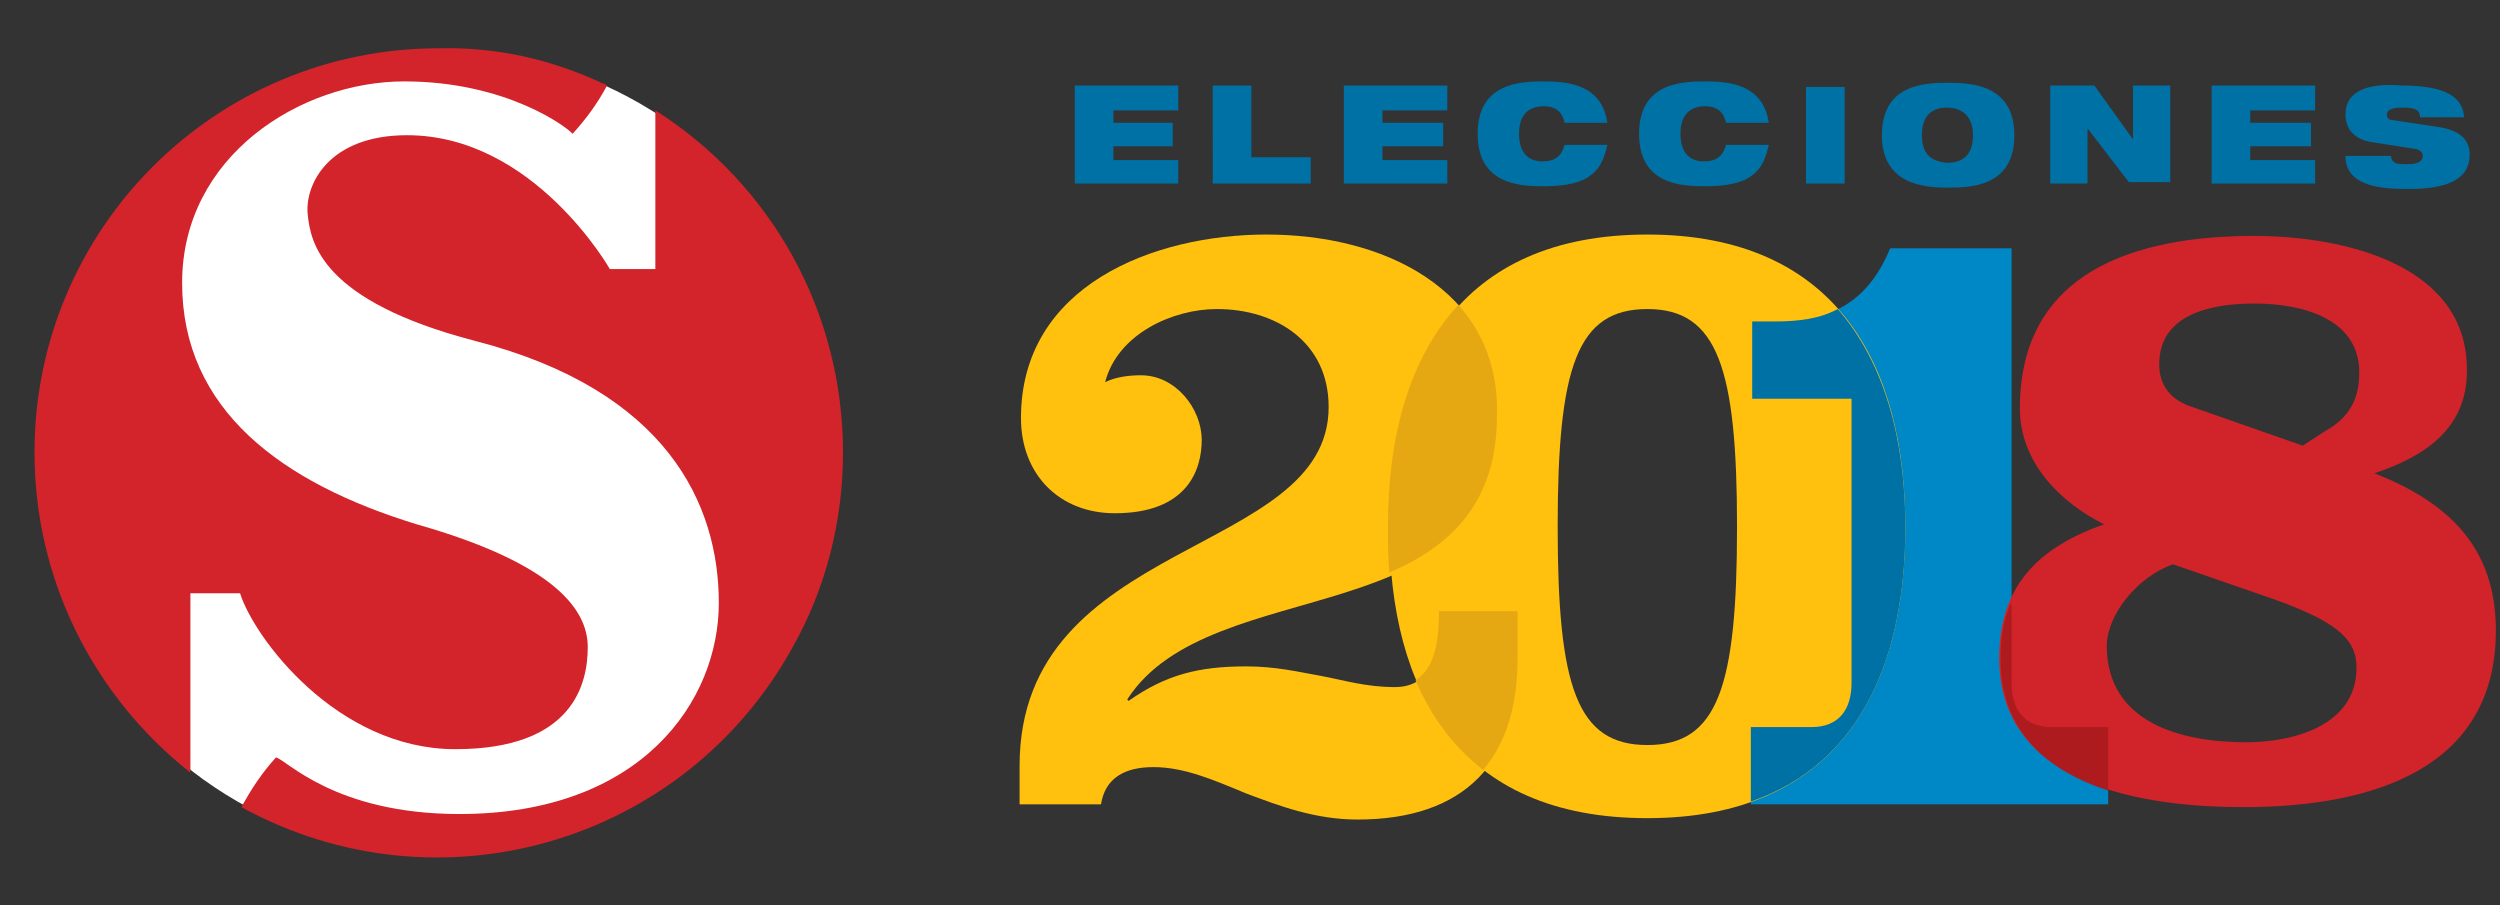
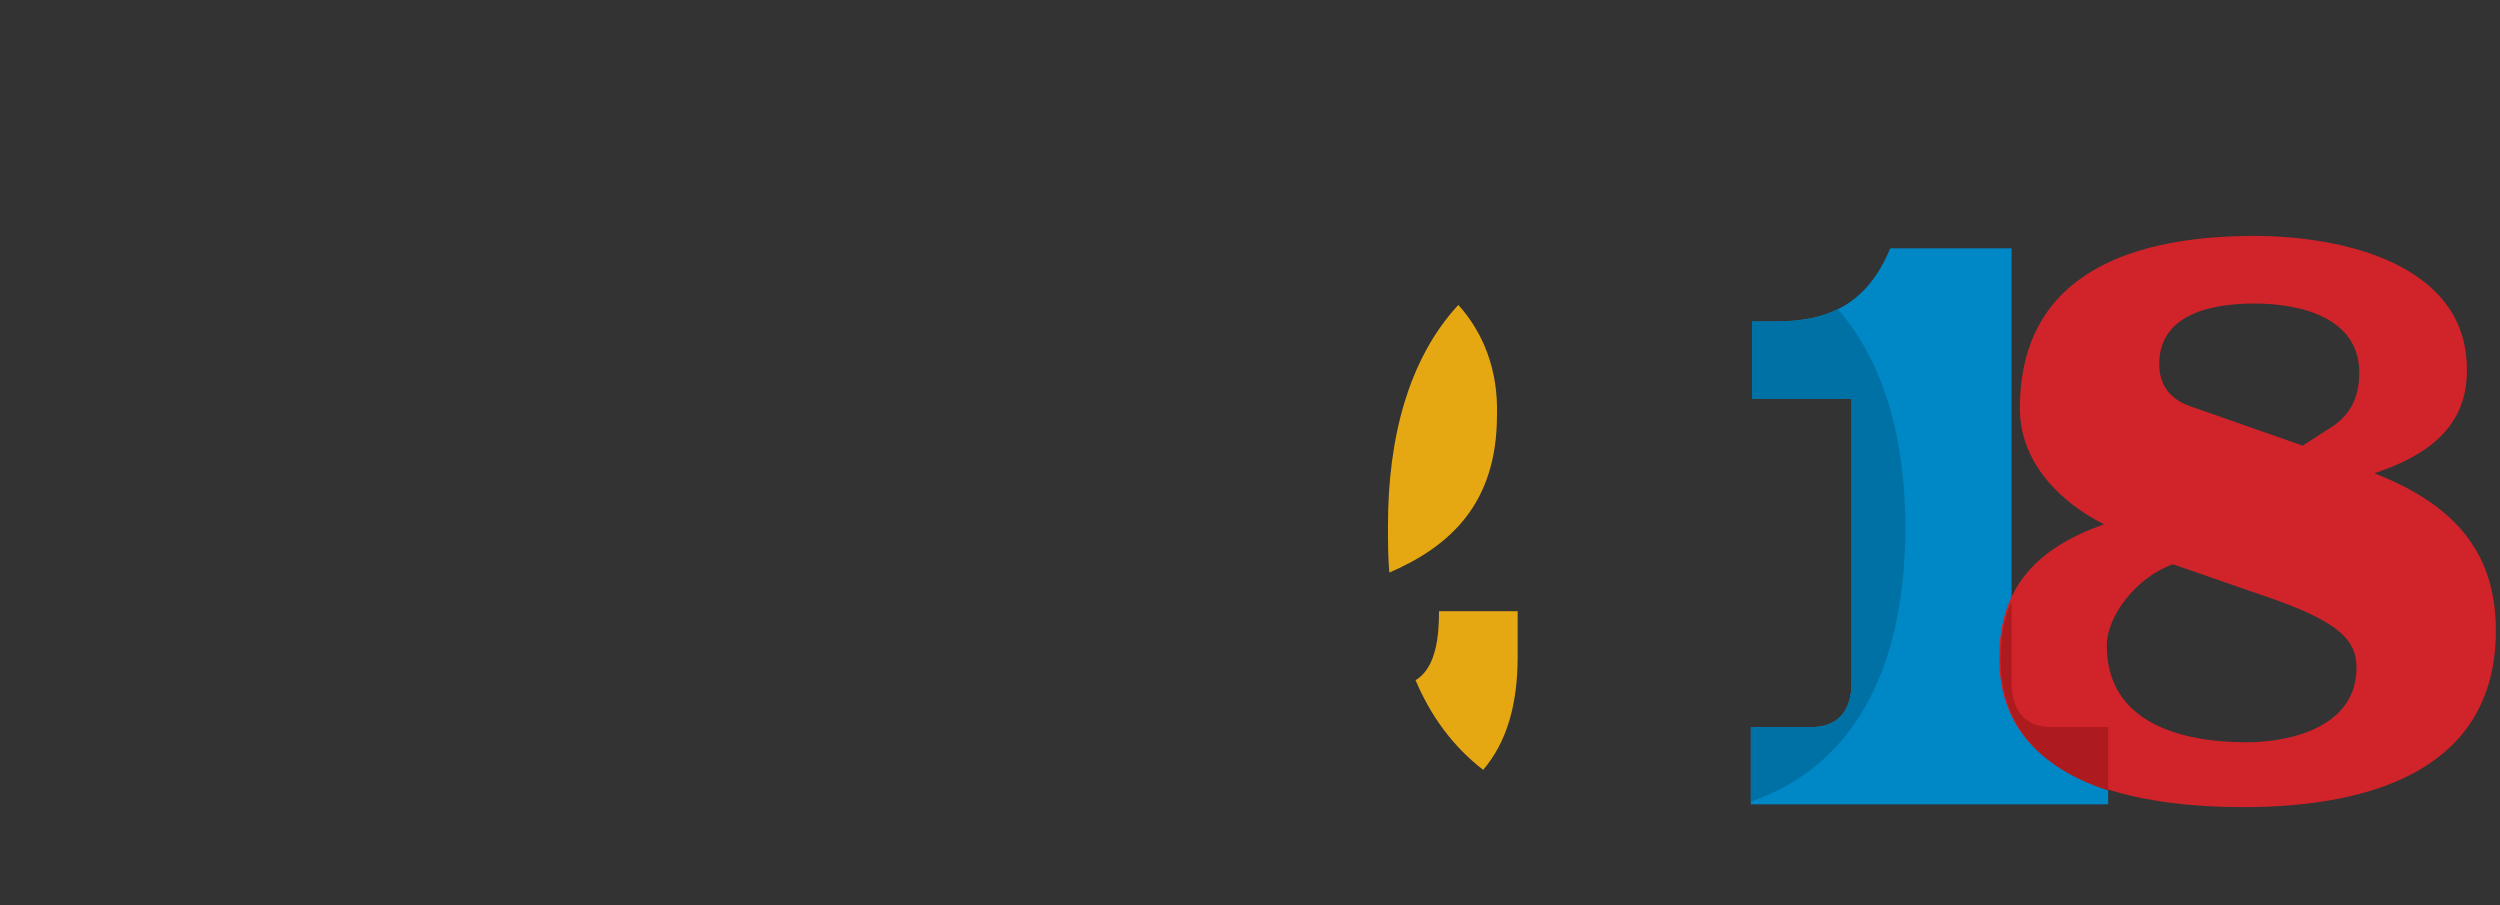
<svg xmlns="http://www.w3.org/2000/svg" version="1.1" id="Layer_1" x="0px" y="0px" viewBox="0 0 181.2 65.6" style="enable-background:new 0 0 181.2 65.6;" xml:space="preserve">
  <rect x="0" y="0" width="181.2" height="65.6" fill="#333333" stroke="none" />
  <style type="text/css">
	.st0{fill:#FFFFFF;}
	.st1{fill:#D2242A;}
	.st2{fill:none;}
	.st3{fill:#0071A5;}
	.st4{fill:#FFC10E;}
	.st5{fill:#0087C6;}
	.st6{fill:#E5A812;}
	.st7{fill:#D1232A;}
	.st8{fill:#AD1B1F;}
</style>
  <title>logo-elec</title>
  <g id="Layer_2">
    <g id="Layer_1-2">
-       <circle class="st0" cx="31.8" cy="32.8" r="29.2" />
-       <path class="st1" d="M43.8,6.1C43.5,5.9,44.1,6.2,43.8,6.1C40,4.3,36,3.4,31.8,3.5C15.6,3.5,2.5,16.6,2.5,32.8    c0,9.1,4.2,17.6,11.3,23.2V43h3.6c1,3.2,7,11.3,15.6,11.3s9.6-4.8,9.6-7.4s-2.2-6-12.4-8.9c-9.8-3-17-8.3-17-17.5    S21.8,5.9,29.3,5.9s11.9,3.4,12.2,3.8c1-1.1,1.8-2.2,2.5-3.5L43.8,6.1z M61.1,32.8C61.1,22.7,56,13.4,47.5,8v11.5h-3.3    c0,0-5.5-9.7-14.7-9.7c-5.7,0-7.4,3.6-7.2,5.7s1,6.3,12.1,9.2c14,3.6,17.7,11.9,17.7,19S46.5,59,33.3,59c-9.1,0-12.6-4-13.3-4.1    c-1,1.1-1.8,2.3-2.5,3.6c14.2,7.8,32,2.7,39.9-11.5C59.9,42.6,61.1,37.7,61.1,32.8" />
      <rect class="st2" width="63.5" height="65.6" />
    </g>
  </g>
  <g id="Layer_1_1_">
    <g>
-       <path class="st3" d="M77.9,13.3h7.5v-1.7h-4.7v-1H85V8.9h-4.3V8h4.7V6.2h-7.5V13.3z M87.9,13.3H95v-1.9h-4.3V6.2h-2.8    C87.9,6.2,87.9,13.3,87.9,13.3z M97.4,13.3h7.5v-1.7h-4.7v-1h4.4V8.9h-4.4V8h4.7V6.2h-7.5C97.4,6.2,97.4,13.3,97.4,13.3z     M113.4,10.5c-0.2,0.8-0.7,1.2-1.6,1.2c-1,0-1.7-0.6-1.7-2s0.7-2,1.8-2s1.4,0.7,1.5,1.2h3.1c-0.4-2.8-2.9-3-4.6-3    c-1.7,0-4.8,0.1-4.8,3.8s3.1,3.8,4.8,3.8s2.8-0.3,3.4-0.8c0.7-0.5,1-1.3,1.2-2.2H113.4z M125.1,10.5c-0.2,0.8-0.7,1.2-1.6,1.2    c-1,0-1.7-0.6-1.7-2s0.7-2,1.8-2s1.4,0.7,1.5,1.2h3.1c-0.4-2.8-2.9-3-4.6-3c-1.7,0-4.8,0.1-4.8,3.8s3.1,3.8,4.8,3.8    s2.8-0.3,3.4-0.8c0.7-0.5,1-1.3,1.2-2.2H125.1z M130.9,13.3h2.8v-7h-2.8V13.3z M136.4,9.8c0,3.6,3.1,3.8,4.8,3.8    c1.7,0,4.8-0.1,4.8-3.8S142.8,6,141.2,6C139.5,6,136.4,6.1,136.4,9.8 M139.3,9.8c0-1.4,0.7-2,1.8-2s1.9,0.6,1.9,2s-0.7,2-1.9,2    C140,11.7,139.3,11.2,139.3,9.8 M148.6,13.3h2.7v-4l0,0l3,3.9h3v-7h-2.7v3.9l0,0l-2.8-3.9h-3.2V13.3z M160.3,13.3h7.5v-1.7h-4.7    v-1h4.4V8.9h-4.4V8h4.7V6.2h-7.5V13.3z M175.1,10.8c0.4,0.1,0.5,0.3,0.5,0.5c0,0.3-0.2,0.6-1.1,0.6c-0.4,0-0.7,0-0.9-0.1    c-0.2-0.1-0.3-0.3-0.3-0.5H170c0,2.1,2.3,2.4,4.5,2.4c3.1,0,4.5-0.8,4.5-2.5c0-1.2-0.9-1.8-2.3-2l-3.3-0.5c-0.3,0-0.4-0.2-0.4-0.4    c0-0.3,0.3-0.5,1.1-0.5c0.3,0,0.6,0,0.9,0.1s0.4,0.3,0.4,0.6h3.2c-0.1-1.5-1.4-2.3-4.5-2.3C171.8,6,170,6.5,170,8.3    c0,1,0.6,1.8,1.9,2L175.1,10.8z" />
-       <path class="st4" d="M79.8,58.3c0.3-1.9,1.7-2.7,3.8-2.7c2.2,0,4.3,0.9,6.7,1.9c2.4,0.9,5,1.9,8.1,1.9c7.7,0,11.7-4.1,11.7-11.7    v-3.3h-5.7c0,2.3-0.3,5.4-3.3,5.4c-2.1,0-3.7-0.5-5.3-0.8c-1.7-0.3-3.3-0.7-5.5-0.7c-3.4,0-5.8,0.6-8.5,2.5l-0.1-0.1    c6.1-9.5,27.1-4.4,27.1-20.4c-0.2-9.6-8.8-13.3-17-13.3S74,20.7,74,30.3c0,4.1,2.8,6.9,6.8,6.9c5.3,0,6.3-3.2,6.3-5.3    c0-2.3-1.9-4.7-4.4-4.7c-0.8,0-1.8,0.1-2.6,0.5c0.9-3.5,4.9-5.3,8.1-5.3c4.3,0,8.1,2.4,8.1,7.1c0,10.9-22.4,9.4-22.4,26v2.8H79.8z    " />
      <path class="st5" d="M137,18c-1.7,4.1-4.5,5.3-8.4,5.3H127v5.6h7.2v20.6c0,1.9-0.9,3.2-2.9,3.2h-4.4v5.6h25.9v-5.6h-4.1    c-2,0-2.9-1.3-2.9-3.2V18H137z" />
-       <path class="st4" d="M119.4,17c-13.7,0-18.7,9.3-18.7,21.2s5,21.1,18.7,21.1s18.7-9.3,18.7-21.1S133.1,17,119.4,17 M112.9,38.2    c0-11.6,1.4-15.8,6.5-15.8s6.5,4.3,6.5,15.8c0,11.6-1.4,15.8-6.5,15.8S112.9,49.8,112.9,38.2" />
      <path class="st3" d="M133.2,22.4c-1.3,0.7-2.8,0.9-4.6,0.9H127v5.6h7.2v20.6c0,1.9-0.9,3.2-2.9,3.2h-4.4v5.4    c8.1-2.8,11.2-10.6,11.2-19.9C138.1,31.9,136.6,26.3,133.2,22.4" />
      <path class="st6" d="M105.7,22.1c-3.6,3.9-5.1,9.6-5.1,16c0,1.2,0,2.3,0.1,3.4c4.4-1.9,7.8-5,7.8-11.4    C108.6,26.8,107.5,24.1,105.7,22.1 M107.5,55.8c1.7-2,2.5-4.7,2.5-8.2v-3.3h-5.7c0,1.8-0.2,4.1-1.7,5    C103.7,51.9,105.3,54.1,107.5,55.8" />
      <path class="st7" d="M163.4,17.1c-8.5,0-17,2.5-17,12.5c0,3.9,2.9,6.8,6.1,8.4c-4.8,1.7-7.6,4.5-7.6,9.7    c0,9.3,10.6,10.8,17.7,10.8c9.4,0,18.3-2.8,18.3-12.8c0-6.1-3.5-9.3-8.8-11.4c3.6-1.2,6.7-3.2,6.7-7.4    C178.9,19.1,169.7,17.1,163.4,17.1 M166.9,32.3l-8-2.8c-1.6-0.5-2.4-1.6-2.4-3.1c0-3.7,3.9-4.4,6.9-4.4c3.3,0,7.6,1,7.6,5    c0,2-0.8,3.3-2.4,4.2L166.9,32.3z M165,43.5c4.7,1.7,5.8,3,5.8,4.9c0,4.2-4.6,5.4-8,5.4c-4.7,0-10.1-1.4-10.1-7    c0-2.2,2.2-5,4.8-5.9L165,43.5z" />
      <path class="st8" d="M145.7,43.8c-0.5,1.2-0.7,2.5-0.7,4c0,5.3,3.5,8.1,7.8,9.5v-4.6h-4.1c-2,0-2.9-1.3-2.9-3.2v-5.7H145.7z" />
    </g>
  </g>
</svg>